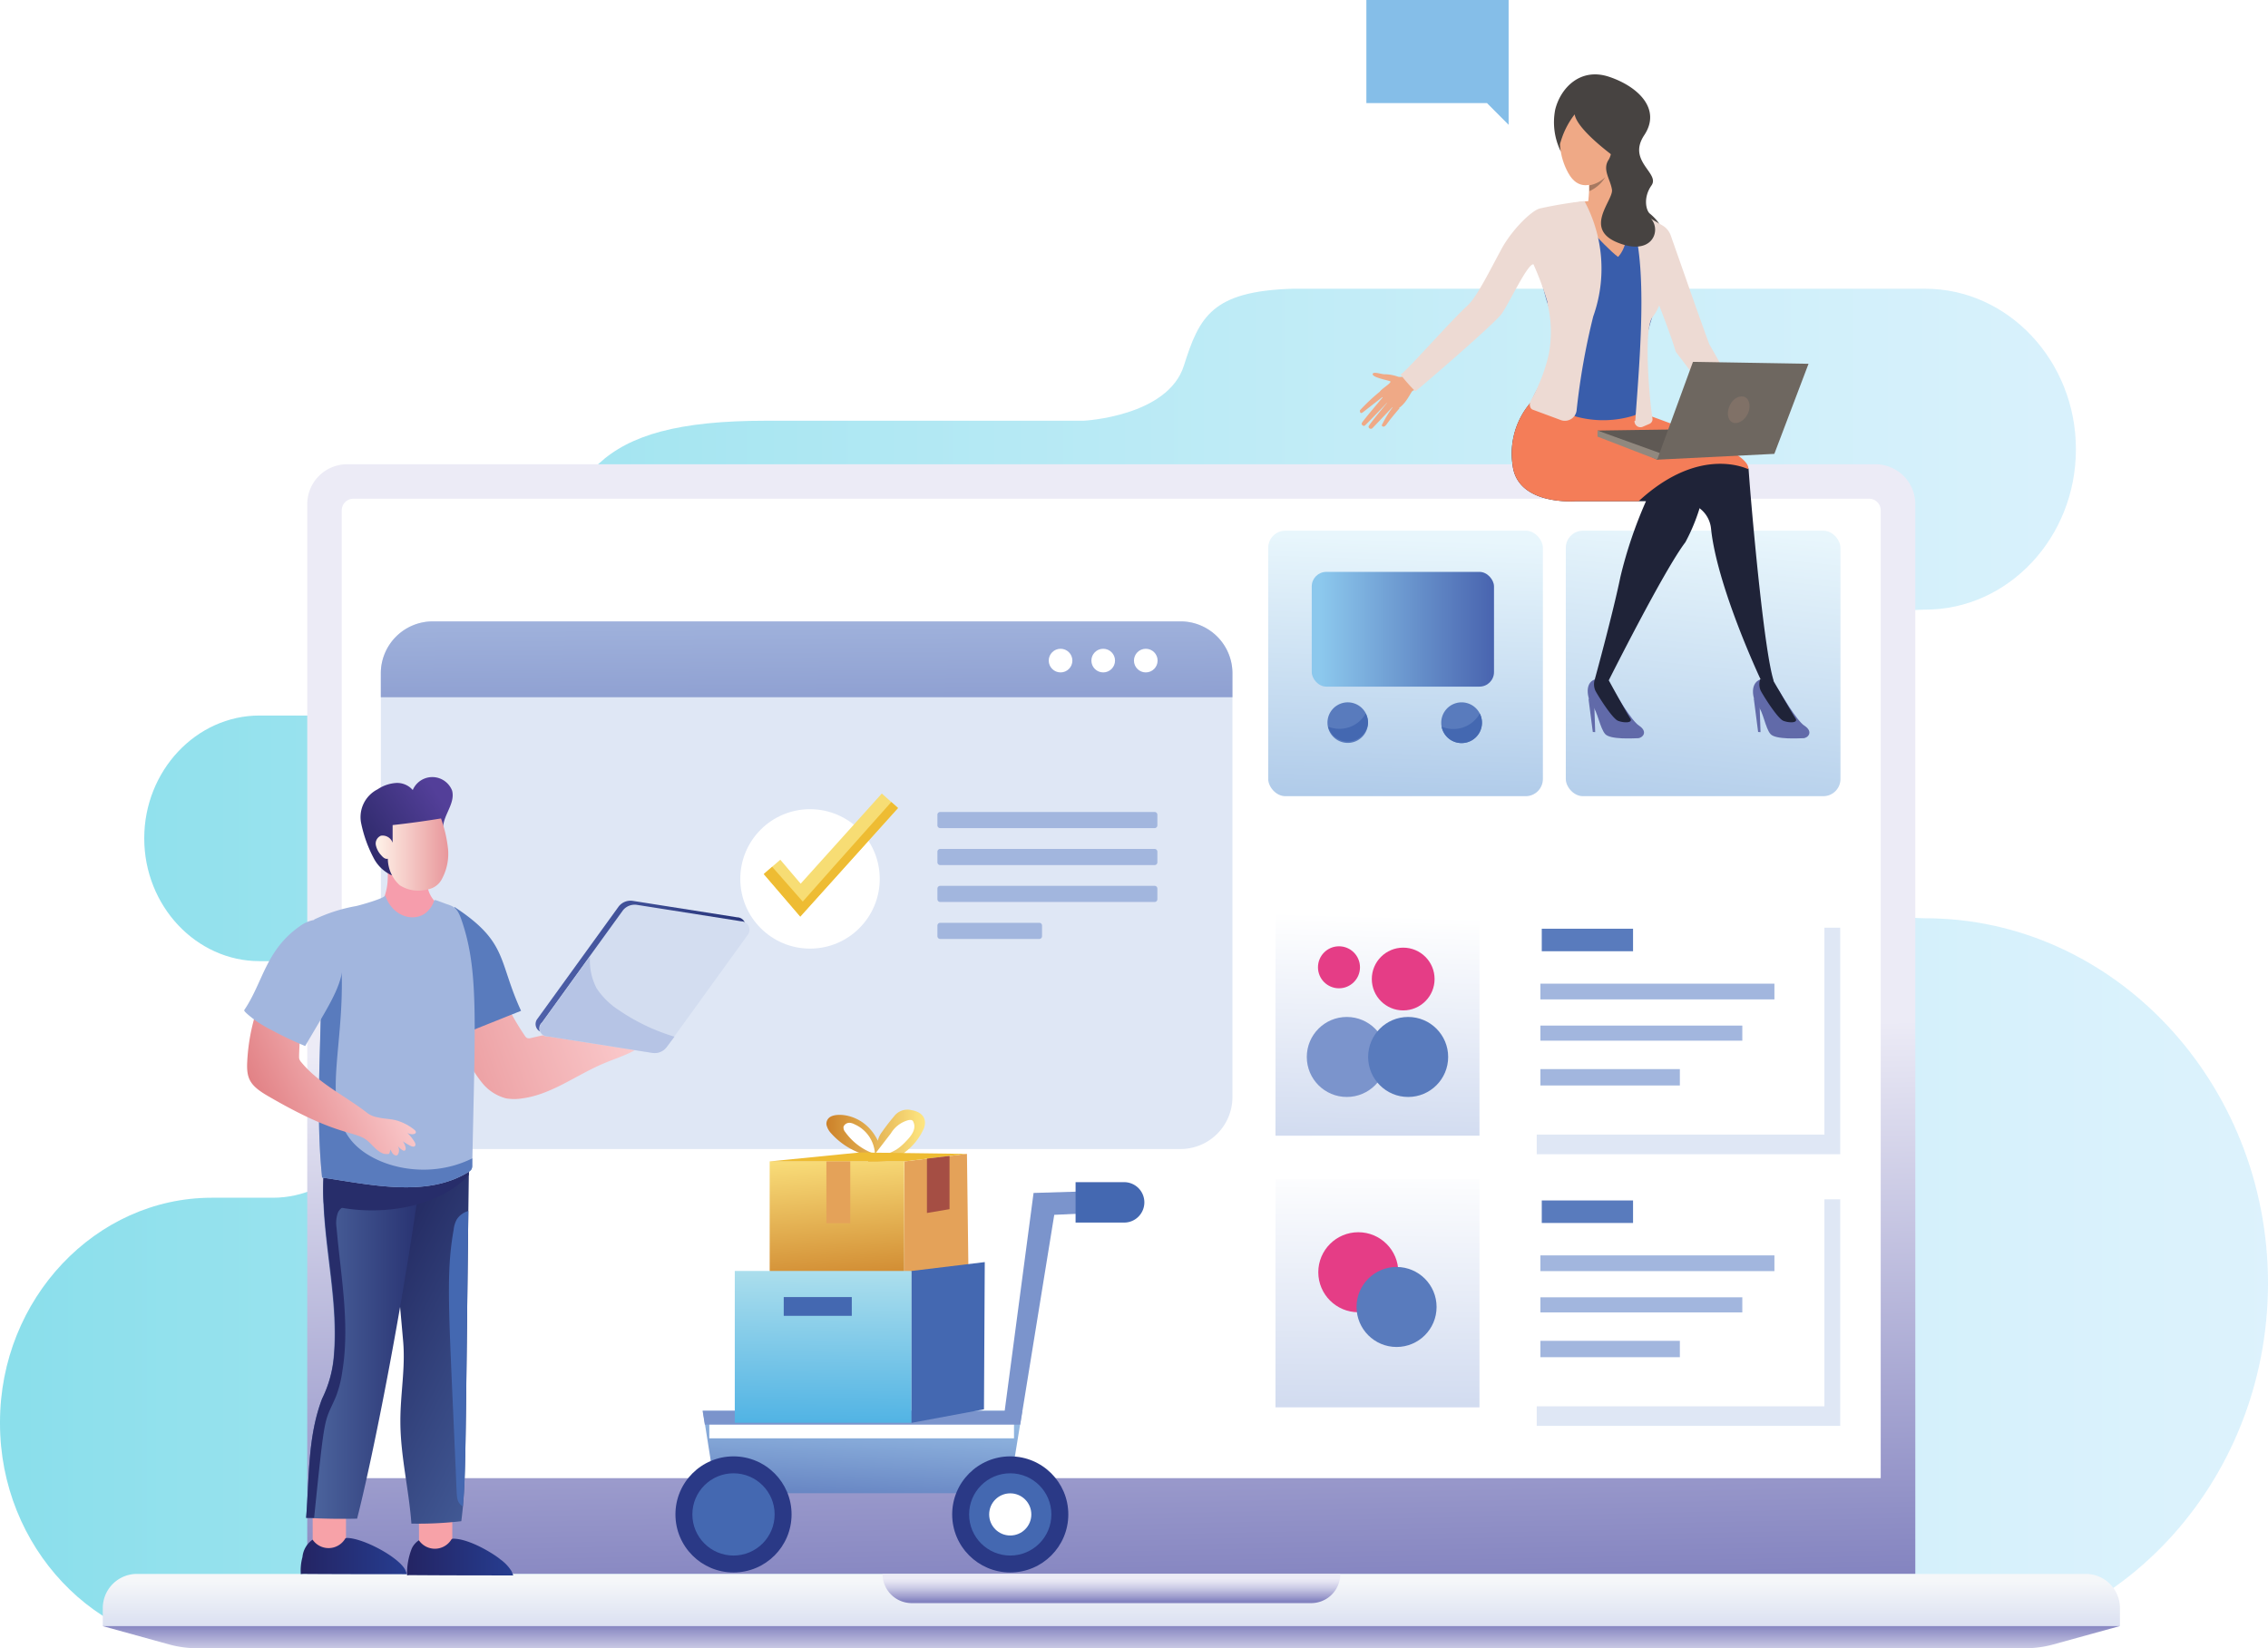
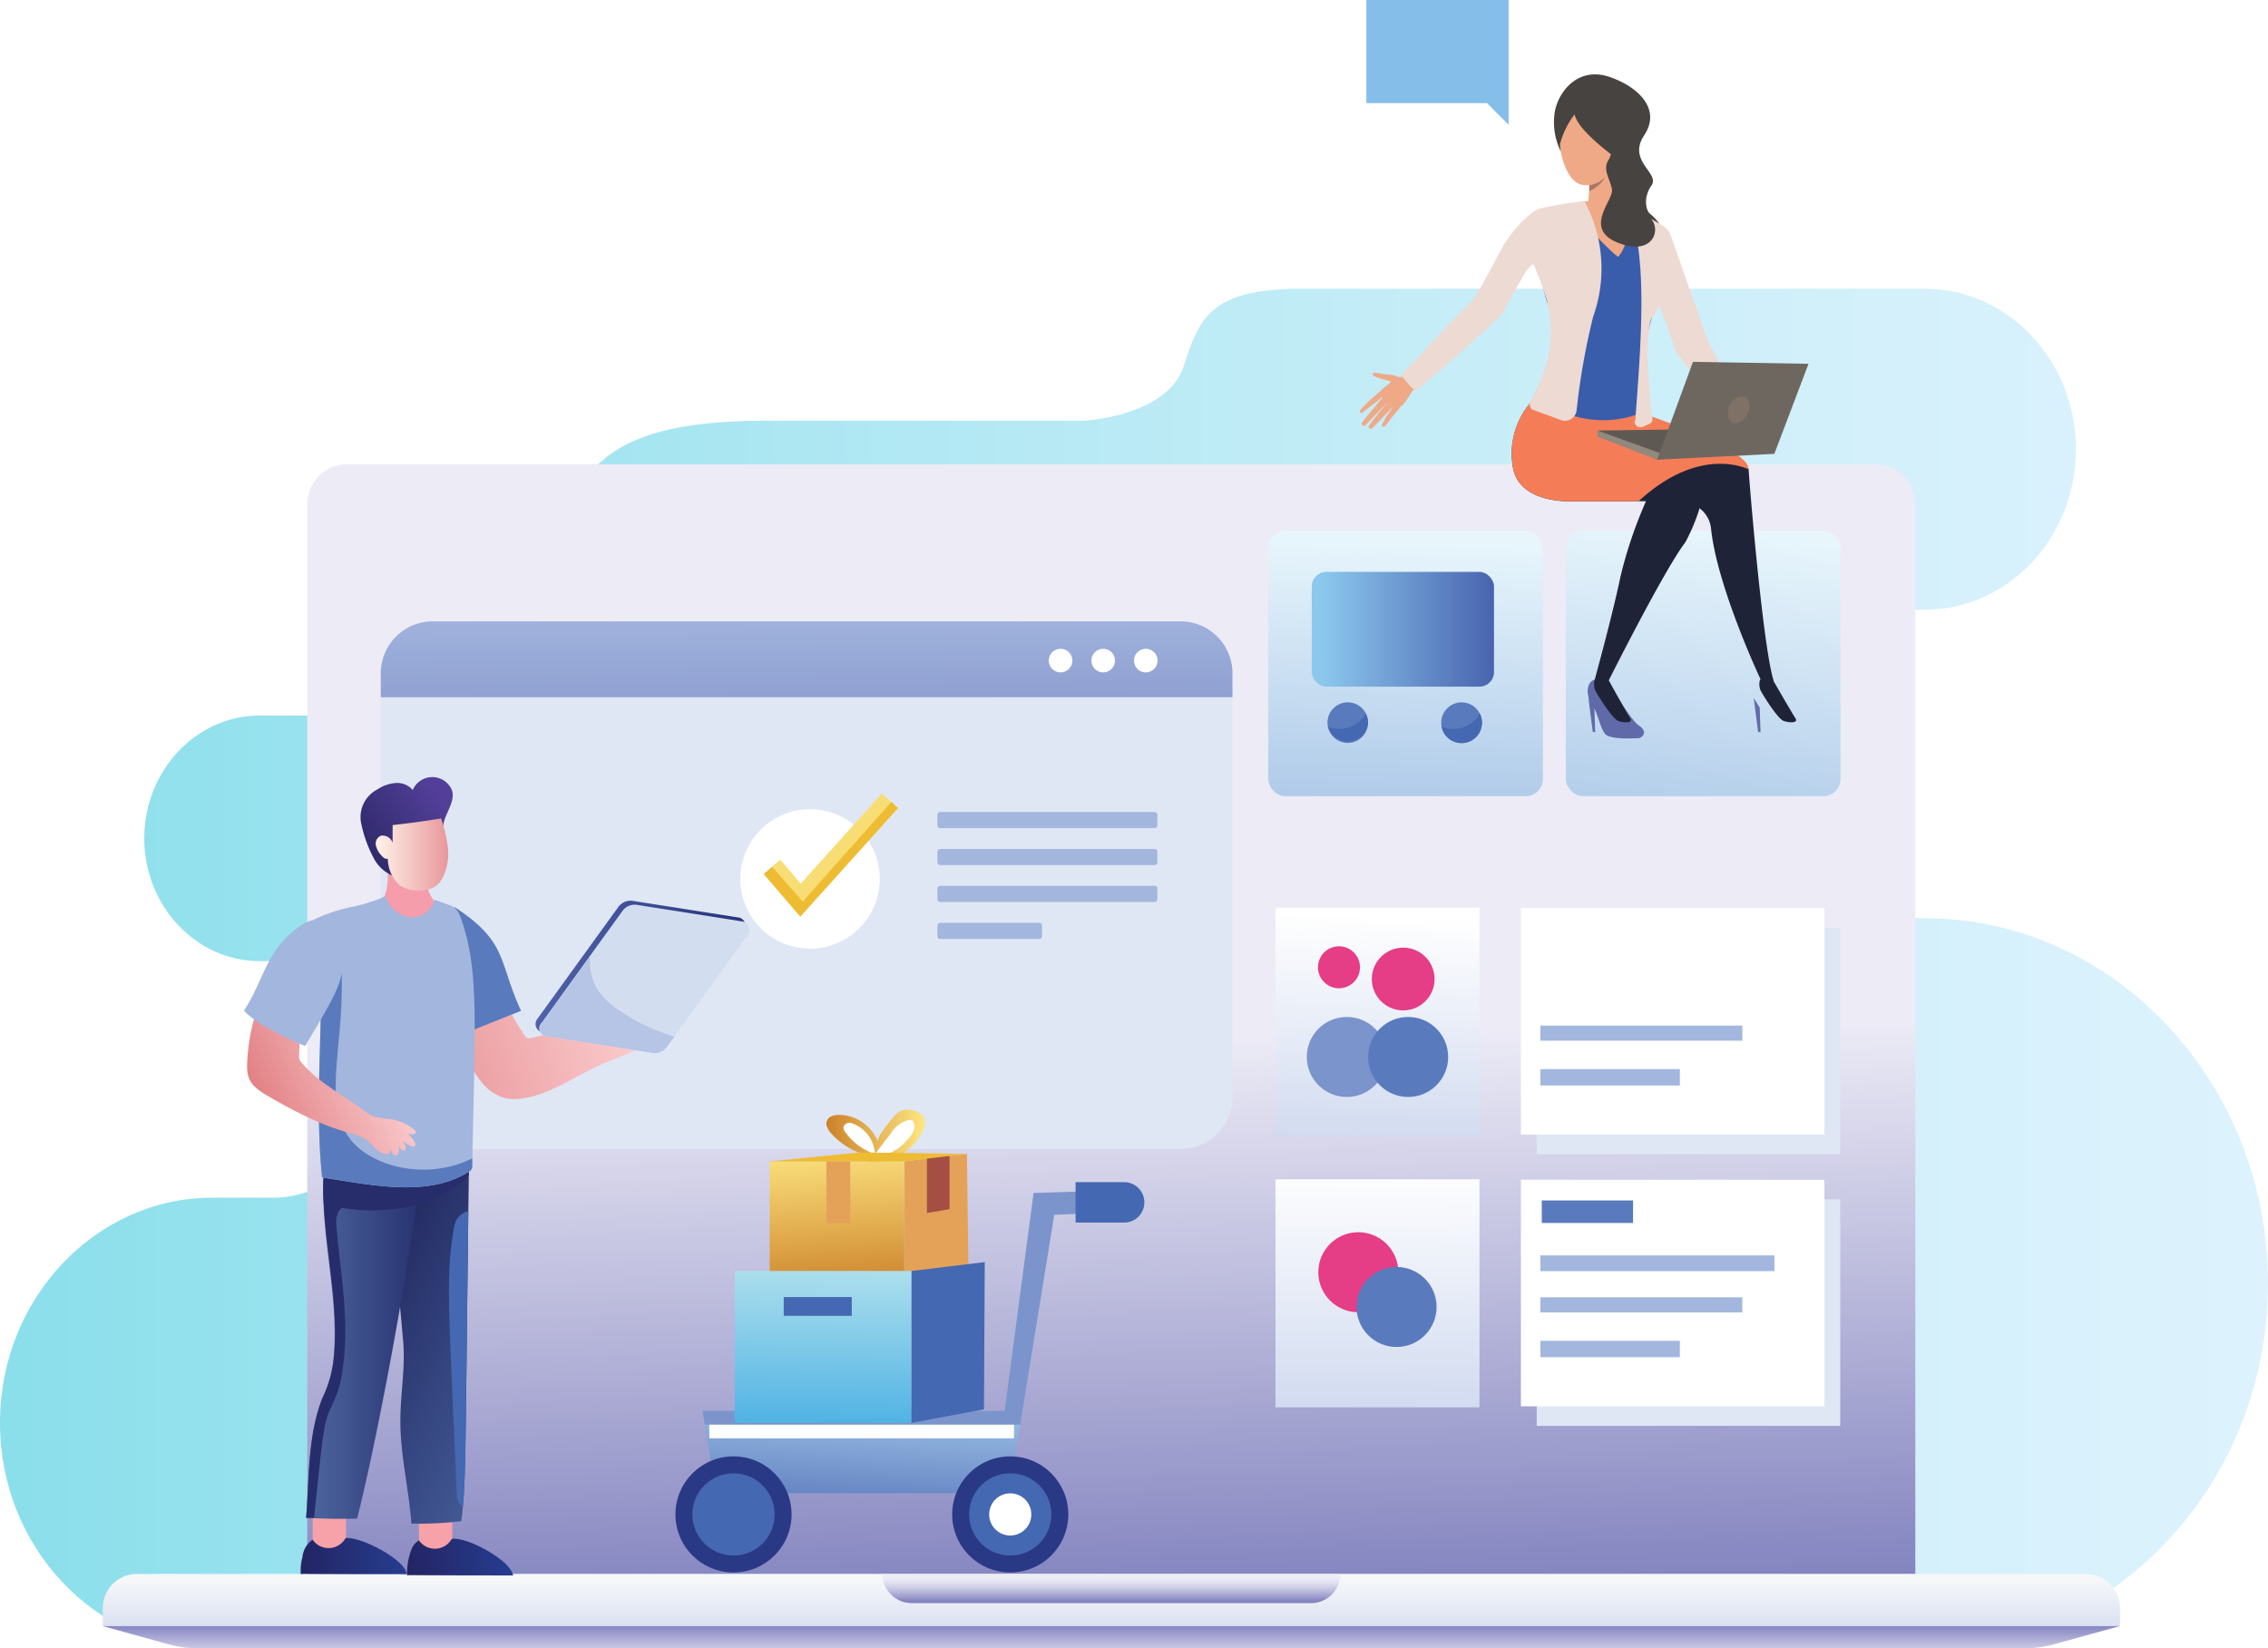
<svg xmlns="http://www.w3.org/2000/svg" xmlns:xlink="http://www.w3.org/1999/xlink" id="Layer_1" data-name="Layer 1" viewBox="0 0 283.97 206.42">
  <defs>
    <style>.cls-1{fill:none;}.cls-2{clip-path:url(#clip-path);}.cls-3{fill-rule:evenodd;opacity:0.46;fill:url(#linear-gradient);}.cls-4{fill:url(#linear-gradient-2);}.cls-5{fill:#fff;}.cls-6{fill:url(#linear-gradient-3);}.cls-7{fill:url(#linear-gradient-4);}.cls-8{fill:url(#linear-gradient-5);}.cls-9{fill:#dfe7f5;}.cls-10{fill:url(#linear-gradient-6);}.cls-11{fill:#a2b6de;}.cls-12{fill:#f7dd74;}.cls-13{fill:#eebc33;}.cls-14{fill:url(#linear-gradient-7);}.cls-15{fill:url(#linear-gradient-8);}.cls-16{fill:url(#linear-gradient-9);}.cls-17{fill:#597bbd;}.cls-18{fill:url(#linear-gradient-10);}.cls-19{fill:#e53d86;}.cls-20{fill:#7b94cc;}.cls-21{fill:url(#linear-gradient-11);}.cls-22{fill:#4468b1;}.cls-23{fill:#f7a2a8;}.cls-24{fill:url(#linear-gradient-12);}.cls-25{fill:url(#linear-gradient-13);}.cls-26{fill:#f69dac;}.cls-27{fill:url(#linear-gradient-14);}.cls-28{fill:url(#linear-gradient-15);}.cls-29{fill:#272d6a;}.cls-30{fill:url(#linear-gradient-16);}.cls-31{fill:url(#linear-gradient-17);}.cls-32{fill:#d3ddf0;}.cls-33{fill:url(#linear-gradient-18);}.cls-34{fill:url(#linear-gradient-19);}.cls-35{fill:#b6c4e5;}.cls-36{fill:url(#linear-gradient-20);}.cls-37{fill:#616aa9;}.cls-38{fill:#1f2338;}.cls-39{fill:#474341;}.cls-40{fill:#ea4748;}.cls-41{fill:#395dab;}.cls-42{fill:#efa986;}.cls-43{fill:#a77961;}.cls-44{fill:#f47d58;}.cls-45{fill:#5f5954;}.cls-46{fill:#91887e;}.cls-47{fill:#eddad3;}.cls-48{fill:#6e6760;}.cls-49{fill:#807167;}.cls-50{fill:#85bee8;}.cls-51{fill:url(#linear-gradient-21);}.cls-52{fill:#2a3986;}.cls-53{fill:url(#linear-gradient-22);}.cls-54{fill:url(#linear-gradient-23);}.cls-55{fill:#e4a259;}.cls-56{fill:url(#linear-gradient-24);}.cls-57{fill:#a54e44;}</style>
    <clipPath id="clip-path">
      <rect class="cls-1" y="261.96" width="733.97" height="265.76" />
    </clipPath>
    <linearGradient id="linear-gradient" x1="-1418.92" y1="121.29" x2="-1134.95" y2="121.29" gradientTransform="matrix(-1, 0, 0, 1, -1134.95, 0)" gradientUnits="userSpaceOnUse">
      <stop offset="0" stop-color="#b4e3f9" />
      <stop offset="0.11" stop-color="#a8e0f7" />
      <stop offset="0.32" stop-color="#8ad9f0" />
      <stop offset="0.59" stop-color="#57cde5" />
      <stop offset="0.92" stop-color="#13bdd7" />
      <stop offset="1" stop-color="#00b8d3" />
    </linearGradient>
    <linearGradient id="linear-gradient-2" x1="140.67" y1="199.31" x2="139.13" y2="130.04" gradientUnits="userSpaceOnUse">
      <stop offset="0" stop-color="#8484c0" />
      <stop offset="1" stop-color="#ecebf6" />
    </linearGradient>
    <linearGradient id="linear-gradient-3" x1="139.14" y1="204.04" x2="139.14" y2="198.02" gradientUnits="userSpaceOnUse">
      <stop offset="0" stop-color="#d9dff1" />
      <stop offset="1" stop-color="#f5f7f9" />
    </linearGradient>
    <linearGradient id="linear-gradient-4" x1="139.14" y1="203.55" x2="139.14" y2="207.86" xlink:href="#linear-gradient-2" />
    <linearGradient id="linear-gradient-5" x1="139.14" y1="200.51" x2="139.14" y2="197.68" gradientUnits="userSpaceOnUse">
      <stop offset="0" stop-color="#8484c0" />
      <stop offset="0.2" stop-color="#9f9ece" />
      <stop offset="0.55" stop-color="#c8c8e4" />
      <stop offset="0.83" stop-color="#e2e1f1" />
      <stop offset="1" stop-color="#ecebf6" />
    </linearGradient>
    <linearGradient id="linear-gradient-6" x1="101.08" y1="97.91" x2="100.88" y2="69.54" gradientUnits="userSpaceOnUse">
      <stop offset="0" stop-color="#7e8ec7" />
      <stop offset="1" stop-color="#adc0e4" />
    </linearGradient>
    <linearGradient id="linear-gradient-7" x1="175.4" y1="102.28" x2="176.47" y2="67.5" gradientUnits="userSpaceOnUse">
      <stop offset="0" stop-color="#acc8e8" />
      <stop offset="1" stop-color="#e8f6fc" />
    </linearGradient>
    <linearGradient id="linear-gradient-8" x1="210.77" y1="106.87" x2="215.02" y2="66.14" xlink:href="#linear-gradient-7" />
    <linearGradient id="linear-gradient-9" x1="171.96" y1="146.03" x2="172.85" y2="114.58" gradientUnits="userSpaceOnUse">
      <stop offset="0" stop-color="#ccd7ee" />
      <stop offset="1" stop-color="#fff" />
    </linearGradient>
    <linearGradient id="linear-gradient-10" x1="172.33" y1="179.92" x2="172.59" y2="145.8" xlink:href="#linear-gradient-9" />
    <linearGradient id="linear-gradient-11" x1="189.78" y1="78.81" x2="165.39" y2="78.81" gradientUnits="userSpaceOnUse">
      <stop offset="0" stop-color="#4057a7" />
      <stop offset="1" stop-color="#8cc8ed" />
    </linearGradient>
    <linearGradient id="linear-gradient-12" x1="-9422.68" y1="194.9" x2="-9409.37" y2="194.9" gradientTransform="translate(9460.32)" gradientUnits="userSpaceOnUse">
      <stop offset="0" stop-color="#242463" />
      <stop offset="1" stop-color="#263d90" />
    </linearGradient>
    <linearGradient id="linear-gradient-13" x1="-9409.37" y1="194.98" x2="-9396.06" y2="194.98" xlink:href="#linear-gradient-12" />
    <linearGradient id="linear-gradient-14" x1="-1841.25" y1="161.15" x2="-1868.59" y2="175.16" gradientTransform="matrix(-1, 0, 0, 1, -1800.15, 0)" gradientUnits="userSpaceOnUse">
      <stop offset="0" stop-color="#1f235a" />
      <stop offset="1" stop-color="#445d99" />
    </linearGradient>
    <linearGradient id="linear-gradient-15" x1="-1852.86" y1="166.77" x2="-1838.47" y2="166.77" gradientTransform="matrix(-1, 0, 0, 1, -1800.15, 0)" gradientUnits="userSpaceOnUse">
      <stop offset="0" stop-color="#283271" />
      <stop offset="1" stop-color="#4e67a0" />
    </linearGradient>
    <linearGradient id="linear-gradient-16" x1="-1843.8" y1="137.28" x2="-1877.35" y2="125.46" gradientTransform="matrix(-1, 0, 0, 1, -1800.15, 0)" gradientUnits="userSpaceOnUse">
      <stop offset="0" stop-color="#e28286" />
      <stop offset="1" stop-color="#fac9cb" />
    </linearGradient>
    <linearGradient id="linear-gradient-17" x1="-2409.25" y1="425.97" x2="-2384.94" y2="425.97" gradientTransform="matrix(-1, 0, -0.15, 0.91, -2254.46, -267.15)" gradientUnits="userSpaceOnUse">
      <stop offset="0" stop-color="#29367c" />
      <stop offset="1" stop-color="#5265ae" />
    </linearGradient>
    <linearGradient id="linear-gradient-18" x1="-11719.61" y1="-1972.13" x2="-11703.3" y2="-1972.13" gradientTransform="translate(11519.53 -2909.65) rotate(-24.41)" xlink:href="#linear-gradient-16" />
    <linearGradient id="linear-gradient-19" x1="-1844.46" y1="107.17" x2="-1855.23" y2="99.85" gradientTransform="matrix(-1, 0, 0, 1, -1800.15, 0)" gradientUnits="userSpaceOnUse">
      <stop offset="0" stop-color="#292764" />
      <stop offset="1" stop-color="#533f99" />
    </linearGradient>
    <linearGradient id="linear-gradient-20" x1="-1856.3" y1="107.01" x2="-1847.19" y2="107.01" gradientTransform="matrix(-1, 0, 0, 1, -1800.15, 0)" gradientUnits="userSpaceOnUse">
      <stop offset="0" stop-color="#e8979b" />
      <stop offset="1" stop-color="#fff3e9" />
    </linearGradient>
    <linearGradient id="linear-gradient-21" x1="107.34" y1="189.13" x2="107.98" y2="176.98" gradientUnits="userSpaceOnUse">
      <stop offset="0" stop-color="#607dbe" />
      <stop offset="1" stop-color="#95bbe3" />
    </linearGradient>
    <linearGradient id="linear-gradient-22" x1="103.47" y1="142.29" x2="115.8" y2="142.29" gradientUnits="userSpaceOnUse">
      <stop offset="0" stop-color="#cc8129" />
      <stop offset="1" stop-color="#fee782" />
    </linearGradient>
    <linearGradient id="linear-gradient-23" x1="105.56" y1="162.15" x2="104.05" y2="142.93" xlink:href="#linear-gradient-22" />
    <linearGradient id="linear-gradient-24" x1="102.93" y1="180.52" x2="103.18" y2="158.51" gradientUnits="userSpaceOnUse">
      <stop offset="0" stop-color="#46aee3" />
      <stop offset="1" stop-color="#afe0ed" />
    </linearGradient>
  </defs>
  <g class="cls-2">
    <image width="7756" height="5173" transform="translate(0 88.87) scale(0.09)" />
  </g>
  <path class="cls-3" d="M34.16,150H26.51C12,150,0,162.63,0,178.12v.14c0,15.49,12,28.16,26.51,28.16H241.05c23.61,0,42.92-20.57,42.92-45.71h0c0-25.14-19.31-45.71-42.92-45.71-10,0-18.15-8.7-18.15-19.33s8.17-19.32,18.15-19.32h0c10.38,0,18.87-9,18.87-20.09h0c0-11.06-8.49-20.1-18.87-20.1H161.87c-10.13.3-11.7,3.51-13.63,9.61-2,6.4-12.56,6.92-12.56,6.92H95.91c-22,0-24.25,7.18-28.77,21.47s-28,15.45-28,15.45H32.5c-7.94,0-14.44,6.92-14.44,15.38s6.5,15.38,14.44,15.38h1.66c7.64,0,13.89,6.66,13.89,14.8S41.8,150,34.16,150" />
  <path class="cls-4" d="M43.46,58.14H234.81a5,5,0,0,1,5,5v134a0,0,0,0,1,0,0H38.47a0,0,0,0,1,0,0v-134A5,5,0,0,1,43.46,58.14Z" />
-   <path class="cls-5" d="M235.48,63.91V185.12H42.79V63.91a1.45,1.45,0,0,1,1.45-1.45H234A1.45,1.45,0,0,1,235.48,63.91Z" />
  <path class="cls-6" d="M17.15,197.11h244a4.28,4.28,0,0,1,4.28,4.28v2.27a0,0,0,0,1,0,0H12.87a0,0,0,0,1,0,0v-2.27A4.28,4.28,0,0,1,17.15,197.11Z" />
  <path class="cls-7" d="M253.58,206.42H24.69a13.18,13.18,0,0,1-3.53-.48l-8.29-2.29H265.4l-8.29,2.29A13.18,13.18,0,0,1,253.58,206.42Z" />
  <path class="cls-8" d="M110.46,197.11h57.36a0,0,0,0,1,0,0v0a3.66,3.66,0,0,1-3.66,3.66h-50a3.66,3.66,0,0,1-3.66-3.66v0a0,0,0,0,1,0,0Z" />
  <path class="cls-9" d="M54.19,77.82H147.8a6.51,6.51,0,0,1,6.51,6.51v53.06a6.51,6.51,0,0,1-6.51,6.51H54.19a6.5,6.5,0,0,1-6.5-6.5V84.32A6.5,6.5,0,0,1,54.19,77.82Z" />
  <path class="cls-10" d="M154.31,84.32v3H47.68v-3a6.51,6.51,0,0,1,6.51-6.5h93.62A6.5,6.5,0,0,1,154.31,84.32Z" />
  <circle class="cls-5" cx="101.42" cy="110.07" r="8.73" />
  <path class="cls-11" d="M117.72,101.69h26.85a.34.34,0,0,1,.34.34v1.34a.34.34,0,0,1-.34.34H117.72a.35.35,0,0,1-.35-.35V102A.35.35,0,0,1,117.72,101.69Z" />
  <path class="cls-11" d="M117.72,106.32h26.85a.34.34,0,0,1,.34.34V108a.34.34,0,0,1-.34.34H117.72a.35.35,0,0,1-.35-.35v-1.34A.35.35,0,0,1,117.72,106.32Z" />
  <path class="cls-11" d="M117.72,110.94h26.85a.34.34,0,0,1,.34.34v1.34a.34.34,0,0,1-.34.34H117.72a.35.35,0,0,1-.35-.35v-1.34A.35.35,0,0,1,117.72,110.94Z" />
  <path class="cls-11" d="M117.72,115.57h12.41a.34.34,0,0,1,.34.34v1.34a.34.34,0,0,1-.34.34H117.72a.35.35,0,0,1-.35-.35v-1.34A.35.35,0,0,1,117.72,115.57Z" />
  <path class="cls-12" d="M112.44,101.19l-12.24,13.6-4.57-5.33c.3-.27,2.18-1.88,2.07-1.79l2.55,3,10.16-11.29Z" />
  <path class="cls-13" d="M112.44,101.19l-12.24,13.6-4.57-5.33,1.05-.91,3.83,4.36s7.42-8.38,11.09-12.47Z" />
  <circle class="cls-5" cx="143.46" cy="82.73" r="1.48" />
  <circle class="cls-5" cx="138.13" cy="82.73" r="1.48" />
  <circle class="cls-5" cx="132.79" cy="82.73" r="1.48" />
  <rect class="cls-9" x="192.41" y="116.18" width="38" height="28.37" />
  <rect class="cls-9" x="192.41" y="150.2" width="38" height="28.37" />
  <rect class="cls-14" x="158.79" y="66.46" width="34.39" height="33.25" rx="2.15" />
  <rect class="cls-15" x="196.05" y="66.46" width="34.39" height="33.25" rx="2.15" />
  <rect class="cls-16" x="159.7" y="113.67" width="25.54" height="28.56" />
  <rect class="cls-5" x="190.43" y="113.72" width="38" height="28.37" />
-   <rect class="cls-17" x="193.04" y="116.31" width="11.43" height="2.82" />
-   <rect class="cls-11" x="192.87" y="123.19" width="29.3" height="1.97" />
  <rect class="cls-11" x="192.87" y="128.44" width="25.28" height="1.89" />
  <rect class="cls-11" x="192.87" y="133.89" width="17.46" height="2.05" />
  <rect class="cls-18" x="159.7" y="147.69" width="25.54" height="28.56" />
  <rect class="cls-5" x="190.43" y="147.75" width="38" height="28.37" />
  <rect class="cls-17" x="193.04" y="150.34" width="11.43" height="2.82" />
  <rect class="cls-11" x="192.87" y="157.22" width="29.3" height="1.97" />
  <rect class="cls-11" x="192.87" y="162.47" width="25.28" height="1.89" />
  <rect class="cls-11" x="192.87" y="167.92" width="17.46" height="2.05" />
  <circle class="cls-19" cx="170.07" cy="159.33" r="5.01" />
  <circle class="cls-17" cx="174.86" cy="163.68" r="5.01" />
  <circle class="cls-19" cx="175.69" cy="122.61" r="3.93" />
  <circle class="cls-19" cx="167.65" cy="121.14" r="2.63" />
  <circle class="cls-20" cx="168.63" cy="132.37" r="5.01" />
  <circle class="cls-17" cx="176.31" cy="132.37" r="5.01" />
  <rect class="cls-21" x="164.24" y="71.62" width="22.82" height="14.37" rx="1.82" />
  <path class="cls-17" d="M171.29,90.51a2.54,2.54,0,1,1-.27-1.15A2.63,2.63,0,0,1,171.29,90.51Z" />
  <path class="cls-22" d="M171.29,90.51a2.55,2.55,0,0,1-5,.49A3.79,3.79,0,0,0,171,89.36,2.63,2.63,0,0,1,171.29,90.51Z" />
  <path class="cls-17" d="M183,93.06a2.55,2.55,0,1,1,2.28-3.7A2.54,2.54,0,0,1,183,93.06Z" />
  <path class="cls-22" d="M183,93.06a2.54,2.54,0,0,1-2.5-2.06,3.79,3.79,0,0,0,4.78-1.64A2.56,2.56,0,0,1,183,93.06Z" />
  <path class="cls-23" d="M39.15,194.28V190.4c0-.48-.25-1.34.45-1.48a2.08,2.08,0,0,1,.66,0A12.46,12.46,0,0,1,43.32,190v4.9" />
  <path class="cls-24" d="M43.51,192.61c-.21,0-.25,0-.37.21a2.42,2.42,0,0,1-4,0A3,3,0,0,0,37.87,195a6.47,6.47,0,0,0-.21,2.14c.5-.07-.93,0,13.28,0,0,0-.16-.46-.19-.52C49.92,195,45.55,192.67,43.51,192.61Z" />
  <path class="cls-23" d="M52.46,194.28V190.4c0-.48-.25-1.34.45-1.48a2.15,2.15,0,0,1,.67,0A12.53,12.53,0,0,1,56.63,190v4.9" />
  <path class="cls-25" d="M56.82,192.7c-.21,0-.25,0-.37.2a2.42,2.42,0,0,1-4,0,2.49,2.49,0,0,0-.88,1,8.47,8.47,0,0,0-.6,3.4c.51-.08-.93,0,13.29,0,0,0-.17-.46-.2-.51a5.16,5.16,0,0,0-1.43-1.51C62.13,194.82,59,192.76,56.82,192.7Z" />
  <path class="cls-26" d="M48.07,112.47c.84-2.25.24-3.49.64-4.79a.54.54,0,0,1,.1-.2c.2-.22.72-.1,1,0,.9.29,2,.85,2.9,1.23s.72,1.46.8,2.19a3.54,3.54,0,0,0,1.13,2.17.57.57,0,0,1,.24.63,3.73,3.73,0,0,1-2.25,3.13c-1.82.66-4.25-.41-5.58-1.91" />
  <path class="cls-27" d="M50.48,168c.29,3.38-.36,6.6-.35,10,0,4.3,1.07,8.52,1.38,12.81a46.64,46.64,0,0,0,6.25-.3c.58-4.7.49-6.54.88-38.85l.06-4.49c0-.39,0-.79,0-1.18l-2.65-1.48a10.56,10.56,0,0,0-4.49,2.1,6.63,6.63,0,0,0-2.43,4.84C49.05,152.6,49.78,160,50.48,168Z" />
  <path class="cls-28" d="M38.33,190.09c2.11.11,4.17.15,6.38.1,1.95-7.59,5.68-26.29,8-43.24L41,143.33c-1.8,8.75,1.57,17.71.78,26.6a14.79,14.79,0,0,1-1.48,5.29C38.5,180,38.74,185.06,38.33,190.09Z" />
  <path class="cls-29" d="M38.33,190.09l1,0c1.39-13.62,1.25-11.76,2.73-15.18a14.16,14.16,0,0,0,.79-3.09c1-6-.2-12.1-.71-18.07a3.92,3.92,0,0,1,.12-1.74,1.42,1.42,0,0,1,1.29-1l-3-3.92c-.42,7.5,2,15.19,1.27,22.78a14.79,14.79,0,0,1-1.48,5.29C38.5,180,38.74,185.06,38.33,190.09Z" />
  <path class="cls-29" d="M40.54,150.71c5.56,1.76,13.91,1,18.16-3.55,0-.39,0-.79,0-1.18l-2.65-1.48a10.56,10.56,0,0,0-4.49,2.1L41,143.33A30.44,30.44,0,0,0,40.54,150.71Z" />
  <path class="cls-30" d="M63.44,125.83a34.19,34.19,0,0,0,2.27,3.88A.77.77,0,0,0,66,130a.75.75,0,0,0,.47,0c4.73-1.1,9.66-2.15,14.28-.48a.7.7,0,0,1,.42.29c.12.25-.09.54-.3.73-1.46,1.34-3.46,1.86-5.28,2.64-3.43,1.44-6.52,3.89-10.21,4.38a6.26,6.26,0,0,1-2,0,5.69,5.69,0,0,1-3-1.93,15.24,15.24,0,0,1-1.94-3.1c-1.23-2.41-2.38-4.86-3.43-7.36" />
  <path class="cls-17" d="M56.91,113.59c6.72,4.41,5.42,6.67,8.33,13l-7,2.8a22.93,22.93,0,0,0-2-6.72" />
  <path class="cls-31" d="M68.08,129.31l13.08,2.06a1.91,1.91,0,0,0,1.77-.71L93.09,116.6a1.05,1.05,0,0,0-.79-1.72l-13.08-2.06a1.88,1.88,0,0,0-1.76.71L67.29,127.59A1.06,1.06,0,0,0,68.08,129.31Z" />
  <path class="cls-32" d="M68.6,129.8l13.08,2.06a1.88,1.88,0,0,0,1.77-.7L93.61,117.1a1.06,1.06,0,0,0-.79-1.72l-13.08-2.06A1.89,1.89,0,0,0,78,114l-4.15,5.74-6,8.32A1,1,0,0,0,68.6,129.8Z" />
  <path class="cls-11" d="M40.33,147.47c6.18.91,13.13,2.54,18.36-.71a1.08,1.08,0,0,0,.32-.28,1,1,0,0,0,.12-.57c.35-18.16.85-24.52-1.41-30.88-.57-1.58-1.1-1.54-2.06-1.9l-.94-.35c-.11,0-.26-.14-.34,0a1.94,1.94,0,0,0-.15.36,3.39,3.39,0,0,1-1,1.25c-1.65,1.15-4.19.24-5-2.28.11.35-3.29,1.3-3.69,1.37a20.34,20.34,0,0,0-5.21,1.68,32.11,32.11,0,0,1,.74,4.42C40.67,126.16,39.29,137.61,40.33,147.47Z" />
  <path class="cls-17" d="M40.33,147.47c6.18.91,13.13,2.54,18.36-.71a1.08,1.08,0,0,0,.32-.28,1,1,0,0,0,.12-.57c0-.28,0-.56,0-.84-5.76,2.87-12.54,1-15.18-2.28-3.92-4.91-.48-12.27-1.27-22.95L40,119.53C40.67,126.16,39.29,137.61,40.33,147.47Z" />
  <path class="cls-33" d="M37.65,128.27c-.24,4.15-.23,4.19-.16,4.39a1.17,1.17,0,0,0,.24.38c2.23,2.7,5.55,4.22,8.3,6.38a3,3,0,0,0,1.26.51c.74.19,1.52.18,2.25.36a6.38,6.38,0,0,1,2.32,1.18c.63.52-.29.78-.87.39A6.11,6.11,0,0,1,51.9,143c.29.47,0,.75-.46.52a7.44,7.44,0,0,1-1-.59,2.14,2.14,0,0,1,.34.77c.07.35-.11.54-.44.31a2.62,2.62,0,0,1-.57-.53,1,1,0,0,1,0,1.17c-.18.13-.44,0-.58-.16s-.21-.39-.36-.54c.06.06-.05.48-.11.54s-.5.05-.68,0c-1.1-.38-1.56-1.47-2.59-2-1.8-.88-4-.63-11.87-5.21-2.32-1.34-2.75-2.21-2.62-4.42a24.67,24.67,0,0,1,2.25-9.06" />
  <path class="cls-34" d="M55.51,104.09c-.3-1.75,1.55-3.33,1.1-5.07a2.66,2.66,0,0,0-4.93-.08,2.58,2.58,0,0,0-2.15-.88,4.73,4.73,0,0,0-2.25.79A3.9,3.9,0,0,0,45.2,103a16.41,16.41,0,0,0,1.67,4.62,4.77,4.77,0,0,0,1.81,1.81,1.4,1.4,0,0,0,1.76-.16,3.49,3.49,0,0,0,1.12-1.7" />
  <path class="cls-22" d="M57.06,184.08c.14,3.27.1,3.6.39,4.09a1.46,1.46,0,0,0,.5.49c.36-4,.3-4.93.69-37a2.53,2.53,0,0,0-1.45,1.06A3.48,3.48,0,0,0,56.8,154C55.79,159.74,56.21,164.27,57.06,184.08Z" />
  <path class="cls-11" d="M38.21,131c2.82-4.82,4.32-7.05,4.68-9.65.27-2-.23-6.28-3-6.21a4.38,4.38,0,0,0-2.4.89c-4.24,3-4.56,7-6.91,10.47-.12.18,1.33,1.25,1.48,1.36A16.29,16.29,0,0,0,34,129,44.29,44.29,0,0,0,38.21,131Z" />
  <path class="cls-35" d="M68.6,129.8l13.08,2.06a1.88,1.88,0,0,0,1.77-.7l1-1.33a24.92,24.92,0,0,1-6.93-3.3,9.53,9.53,0,0,1-2.82-2.76,7.46,7.46,0,0,1-.83-3.88v-.12l-6,8.32A1,1,0,0,0,68.6,129.8Z" />
  <path class="cls-36" d="M50.06,110.87a4.51,4.51,0,0,1-1.5-3.33c-.31.1-.61-.17-.82-.42a2.66,2.66,0,0,1-.68-1.28,1.06,1.06,0,0,1,.64-1.18,1.33,1.33,0,0,1,1.46.88l0-2.21q3-.33,6.06-.83a16.89,16.89,0,0,1,.88,3.83,6.65,6.65,0,0,1-.76,3.73,2.45,2.45,0,0,1-1.77,1.32A4.35,4.35,0,0,1,50.06,110.87Z" />
-   <path class="cls-37" d="M222.91,86.75s2.08,3.54,3,4.12c1.2.78.45,1.57-.12,1.58s-3.47.2-4.11-.52-.95-2.9-1.55-3.47-1.21-2.83.29-3.38C221.71,84.6,222.91,86.75,222.91,86.75Z" />
  <path class="cls-38" d="M222,85.19s2.39,4.15,2.8,4.76-.77.61-1.51.32-2.58-3.26-2.85-3.8a2,2,0,0,1-.06-1.39Z" />
  <polygon class="cls-37" points="219.58 87.42 220.13 91.67 220.43 91.69 220.33 88.63 219.58 87.42" />
  <path class="cls-37" d="M202.21,86.75s2.08,3.54,3,4.12c1.19.78.44,1.57-.13,1.58s-3.46.2-4.1-.52-1-2.9-1.55-3.47-1.23-2.89.28-3.38C201,84.65,202.21,86.75,202.21,86.75Z" />
  <path class="cls-38" d="M201.43,85.2s2.26,4.14,2.68,4.75-.78.61-1.52.32S200,87,199.74,86.47a2,2,0,0,1-.06-1.39Z" />
  <polygon class="cls-37" points="198.88 87.42 199.43 91.67 199.73 91.69 199.63 88.63 198.88 87.42" />
  <path class="cls-38" d="M193,54.55l18.89,8.61a3.62,3.62,0,0,1,2.34,3c.74,7.31,6.2,18.9,6.2,18.9,1.76.86,1.62.11,1.62.11-1.1-3.54-2.45-18.16-2.93-24-.1-1.25-.16-2.1-.18-2.37s-.21-.43-.56-.72c-2.59-2.1-13.26-6.45-13.26-6.45C197.07,51.41,193,54.55,193,54.55Z" />
  <path class="cls-38" d="M189.39,58.24c.58,5.11,7.87,4.53,7.87,4.53h8.83a54.77,54.77,0,0,0-3.21,9.51c-.95,4.62-3.2,12.8-3.2,12.8s.15.28,1.75.12c0,0,6.93-13.82,9.59-17.29a23.75,23.75,0,0,0,2.49-7.23c.09-.81,0-1.44-.27-1.69a20.91,20.91,0,0,0-2-1.34c-2.77-1.74-7.57-4.43-10.25-5-3.59-.81-9.26-2.32-9.26-2.32A9.76,9.76,0,0,0,189.39,58.24Z" />
  <path class="cls-39" d="M195.4,18.92a8.25,8.25,0,0,1-.68-5.18c.65-2.68,3.12-5.34,6.76-4.12s6.56,4.05,4.39,7.31,2,4.74.91,6.29-.66,3.17-.21,3.53,1.89,1.65,1.73,3.17-7-4.44-7-4.44S197.51,18,195.4,18.92Z" />
  <path class="cls-40" d="M206.47,51s-.55,2.66-14.66-.7C191.81,50.3,196.54,48.73,206.47,51Z" />
  <path class="cls-41" d="M191.65,51.05,191,52.3l15.47.45c-.82-2.73-.55-6.43-.41-9.24.17-3.43,2.07-5.81,1.87-9.28,1,.17,1.19.2,2.21.35-1.56-4.45-2.09-6.65-6.95-8.37a8.93,8.93,0,0,0-4.33-.52c-5.62.46-7.31.52-10.08,5.62,4.33.69,3.62,2.24,4.93,6.54a15.45,15.45,0,0,1,1,6.65C194.33,46.67,191.65,49.06,191.65,51.05Z" />
  <path class="cls-42" d="M200.62,27.29c-2.3-.43-1.81-1.71-1.81-1.71s.11-.72.15-1.64c0-.23,0-.48,0-.73a8.47,8.47,0,0,0-.07-1.13c-.19-1.54,4.18-.62,4.18-.62s-.25,3.12.35,4.06S202.92,27.73,200.62,27.29Z" />
  <path class="cls-42" d="M196.23,25.57s4.65,5.36,6.36,6.6c0,0,2-1.78.76-6.48C203.35,25.69,201.11,24.56,196.23,25.57Z" />
  <path class="cls-42" d="M196.36,12.67s-2.41,4.65,0,9,7.09-1.91,7.39-2.65,1.92-4.93-1.29-6.21S197,11.41,196.36,12.67Z" />
  <path class="cls-39" d="M197.16,14.32a10.37,10.37,0,0,0-1.85,3.79,8.66,8.66,0,0,1,1.2-6c1.87-2.92,6.62-.14,7.26,1s2.5,2.2-.64,7.22C203.13,20.39,197.5,16.48,197.16,14.32Z" />
  <path class="cls-43" d="M201,22.18a4.45,4.45,0,0,1-2,1.76c0-.23,0-.48,0-.73A3.87,3.87,0,0,0,201,22.18Z" />
  <path class="cls-42" d="M176.66,46.87s-1.15.51-1.69.28a5.16,5.16,0,0,0-1.65-.28c-.36,0-1.46-.4-1.45,0s1.81.73,2.17.87-1.09.94-1.23,1.29,1.51,2.69,2.44,2,1.43-2,1.62-2.08.69-.46.69-.46Z" />
  <path class="cls-42" d="M173,48.86a23.93,23.93,0,0,0-2.73,2.53c0,.3.1.44.36.25l2.67-2.08s-2.7,3.18-2.79,3.42.21.42.36.33,3-3.09,3-3.09-2.51,3-2.52,3.2a.29.29,0,0,0,.49.2l2.7-2.84A14.49,14.49,0,0,0,173,53.27c.06.12.27.38.68-.22s1.55-1.92,1.55-1.92Z" />
  <path class="cls-44" d="M205.17,62.77h-7.91s-7.29.58-7.87-4.52a9.77,9.77,0,0,1,2.39-8s3.85,1,7.22,1.84a25.84,25.84,0,0,1,6.07-.53s14.25,4.71,13.82,7.19C218.89,58.8,212.93,55.61,205.17,62.77Z" />
  <polygon class="cls-45" points="200.02 53.92 215.1 53.7 207.49 57.57 200.02 53.92" />
  <path class="cls-41" d="M204.71,52a12.94,12.94,0,0,1-7.56.12L197,50.57l8.56.48Z" />
  <polygon class="cls-46" points="207.49 57.57 200.02 54.68 200.02 53.92 208.08 56.83 207.49 57.57" />
  <path class="cls-47" d="M204.65,52.72a.75.75,0,0,0,1,.74l.88-.38a.63.63,0,0,0,.37-.67c-.37-2.28-1.15-11.16,0-12.69a5.35,5.35,0,0,0,.84-1.48c.75,1.94,1.69,4.45,2.07,5.8L217,53.52l2.39.6a81.42,81.42,0,0,0-5.37-11c-.47-1.25-1.81-5-3-8.42l-1.81-5.15a2.35,2.35,0,0,0-1-1.28c-1.1-.66-2.94-1.7-4.61-2.51h0l-.16-.07h0c3.17,4.79,1.93,18.34,1.31,27Z" />
  <path class="cls-47" d="M192.88,26.09c-1,.16-3.53,2.61-4.87,5.07-1.53,2.82-3.08,6-4.24,7.08-2.15,1.94-8.14,8.8-8.43,8.64A19.57,19.57,0,0,0,177.21,49c.11,0,9.85-8.39,10.79-9.68s3.26-6.33,4-6.22h0a35.85,35.85,0,0,1,1.74,4.72.65.65,0,0,0,0,.13,15.18,15.18,0,0,1,.2,6.31,21.48,21.48,0,0,1-2.33,6,1,1,0,0,0,0,.73h0a.52.52,0,0,0,.26.3l2.86,1.06.67.25a1.48,1.48,0,0,0,2-1.18,86.47,86.47,0,0,1,2.08-11.78,17.82,17.82,0,0,0-1.1-14.46A53.59,53.59,0,0,0,192.88,26.09Z" />
  <polygon class="cls-48" points="207.49 57.57 211.97 45.32 226.44 45.56 222.16 56.84 207.49 57.57" />
  <path class="cls-49" d="M216.6,50.74c-.44.88-.31,1.84.3,2.15s1.46-.17,1.9-1,.3-1.85-.3-2.15S217,49.86,216.6,50.74Z" />
  <path class="cls-39" d="M201.36,17.3a2.61,2.61,0,0,1,.07,2.68c-.86,1.25.21,2.47.4,3.78s-3.57,4.82.61,6.58,5.51-1.15,4.44-2.75A9,9,0,0,1,205,22.4C204.88,20.12,204.13,16.56,201.36,17.3Z" />
  <polygon class="cls-50" points="171.08 0 188.89 0 188.89 12.91 188.89 15.63 186.18 12.91 171.08 12.91 171.08 0" />
  <path class="cls-51" d="M128,176.68l-.28,1.74-1.4,8.58H89.64L88,176.68Z" />
  <rect class="cls-5" x="88.81" y="178.06" width="38.15" height="2.07" />
  <circle class="cls-52" cx="126.49" cy="189.66" r="7.27" />
  <circle class="cls-22" cx="126.49" cy="189.66" r="5.15" />
  <circle class="cls-5" cx="126.49" cy="189.66" r="2.64" />
  <polygon class="cls-20" points="125.69 177.47 129.41 149.4 138.25 149.13 138.25 151.85 132 152.14 128.02 176.68 125.69 177.47" />
  <circle class="cls-52" cx="91.84" cy="189.66" r="7.27" />
  <circle class="cls-22" cx="91.84" cy="189.66" r="5.15" />
  <polygon class="cls-20" points="128.02 176.68 127.74 178.42 88.25 178.42 87.97 176.68 128.02 176.68" />
  <path class="cls-22" d="M142.54,152.37a2.52,2.52,0,0,1-1.79.74h-6.08v-5.06h6.08A2.53,2.53,0,0,1,142.54,152.37Z" />
  <path class="cls-53" d="M108.47,144.66a9.18,9.18,0,0,1-4.42-2.74,2.35,2.35,0,0,1-.57-1.06,1,1,0,0,1,.5-1c1-.58,4.35-.29,5.93,3a2.83,2.83,0,0,1,.54-1.12,23.82,23.82,0,0,1,1.46-1.89,2.1,2.1,0,0,1,2.22-.82c1.25.21,2,1,1.56,2.25a7.52,7.52,0,0,1-2.36,3,4.48,4.48,0,0,1-1.14.8c-1,.46-2.31.32-3.42.61" />
  <path class="cls-5" d="M109.45,144.49a7.52,7.52,0,0,1-3.63-2.73.85.85,0,0,1-.2-.68.81.81,0,0,1,.88-.45,1.55,1.55,0,0,1,.51.18,4.28,4.28,0,0,1,2.54,3.72l2-2.6a3.67,3.67,0,0,1,2.16-1.64c.42-.09.58,0,.67.26.37.87-.28,1.71-.95,2.39a6.81,6.81,0,0,1-1.15,1,6.22,6.22,0,0,1-3.24.91" />
  <rect class="cls-54" x="96.37" y="145.45" width="16.85" height="13.87" />
  <path class="cls-55" d="M121.25,158.77l-8,.55V145.45l7.82-.94Z" />
  <polygon class="cls-13" points="96.37 145.45 107.65 144.33 121.04 144.51 113.22 145.45 96.37 145.45" />
  <rect class="cls-56" x="92" y="159.17" width="22.13" height="19.01" />
  <polygon class="cls-22" points="114.13 178.19 123.2 176.5 123.3 158.06 114.13 159.17 114.13 178.19" />
  <rect class="cls-22" x="98.13" y="162.44" width="8.52" height="2.35" />
  <rect class="cls-55" x="103.47" y="145.45" width="2.99" height="7.74" />
  <polygon class="cls-57" points="118.89 144.77 118.89 151.43 116.06 151.91 116.06 145.1 118.89 144.77" />
</svg>